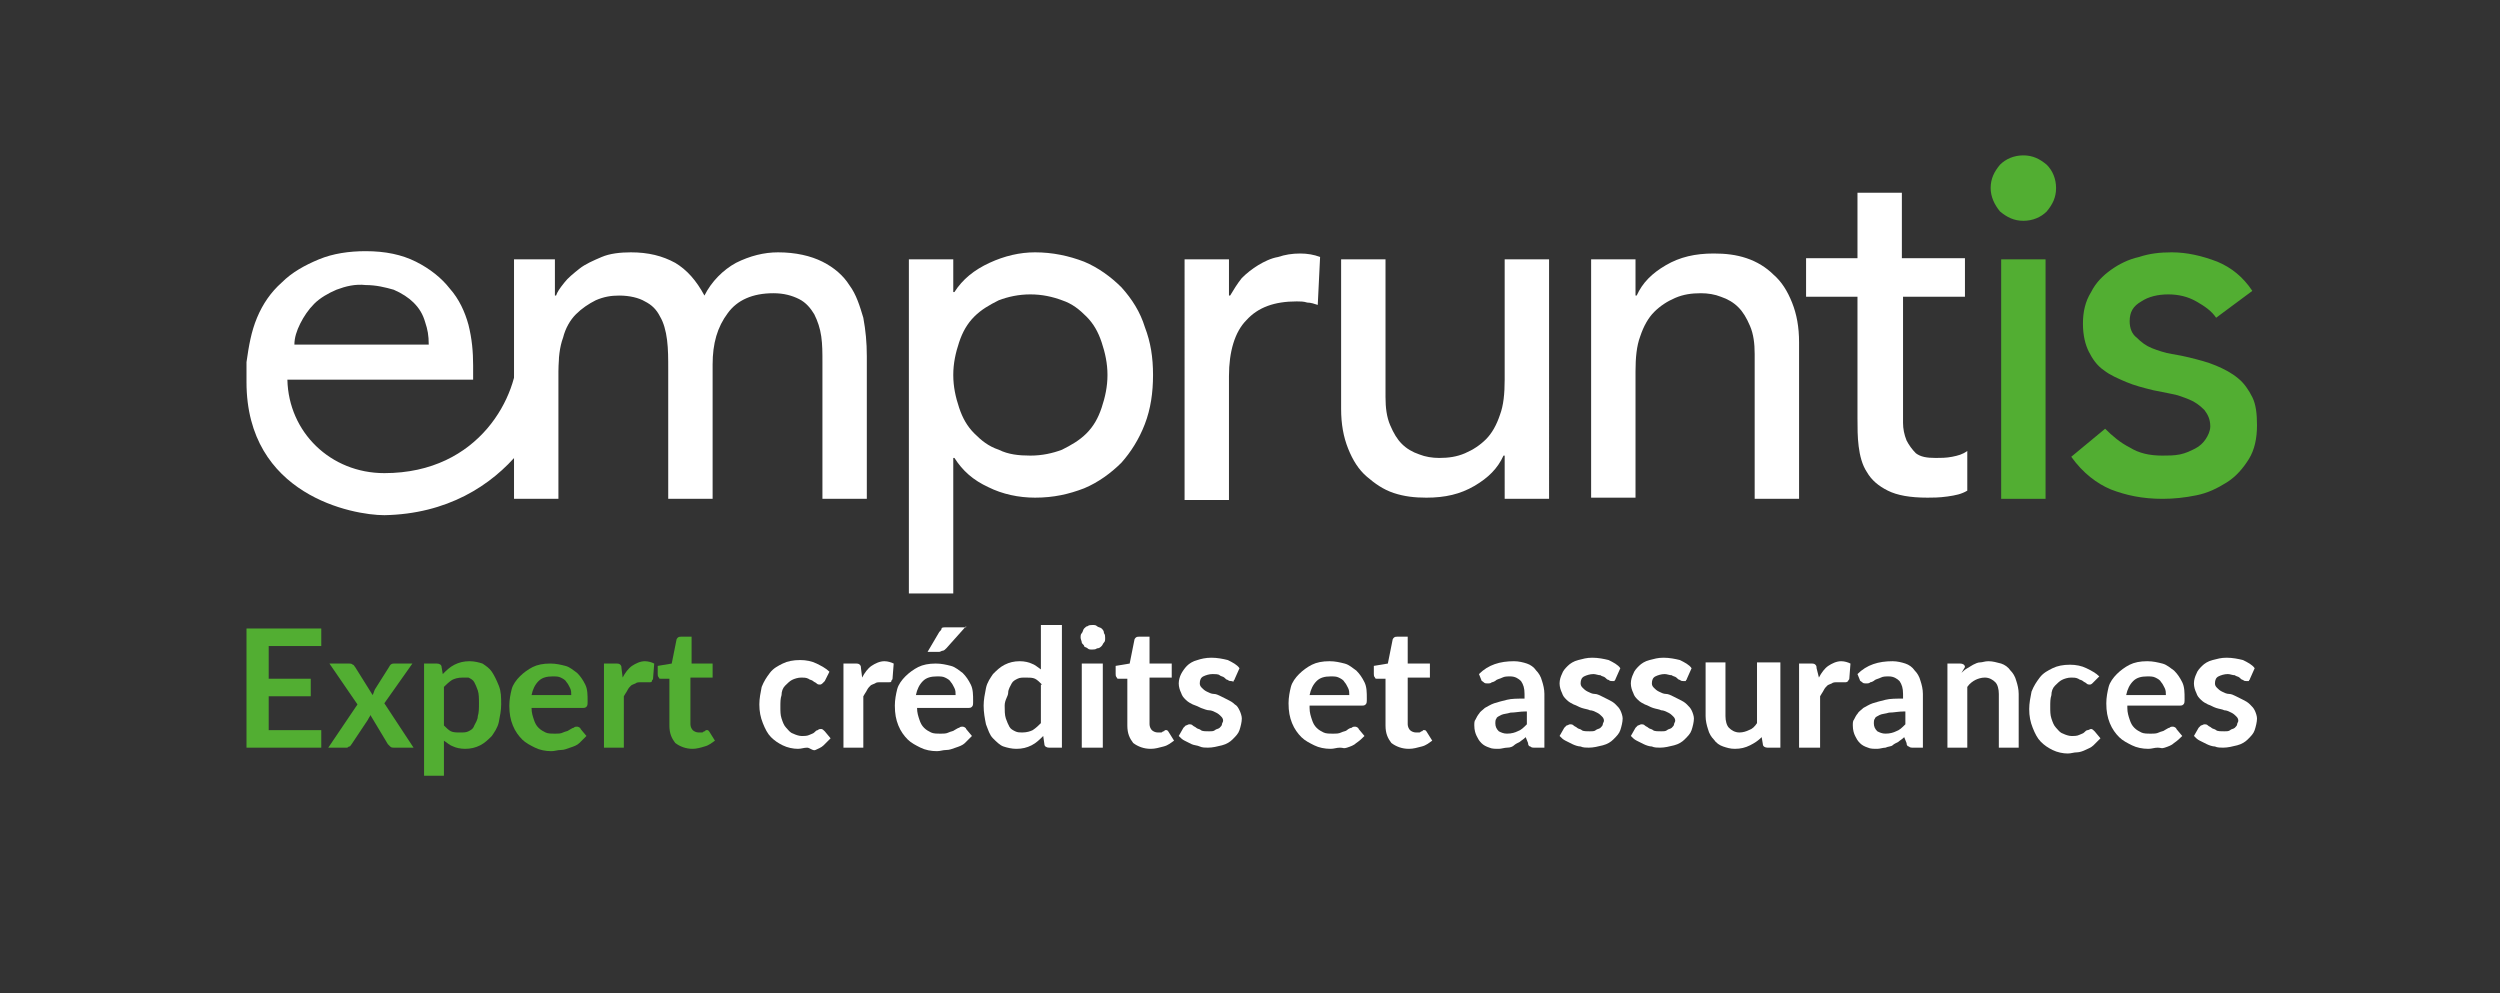
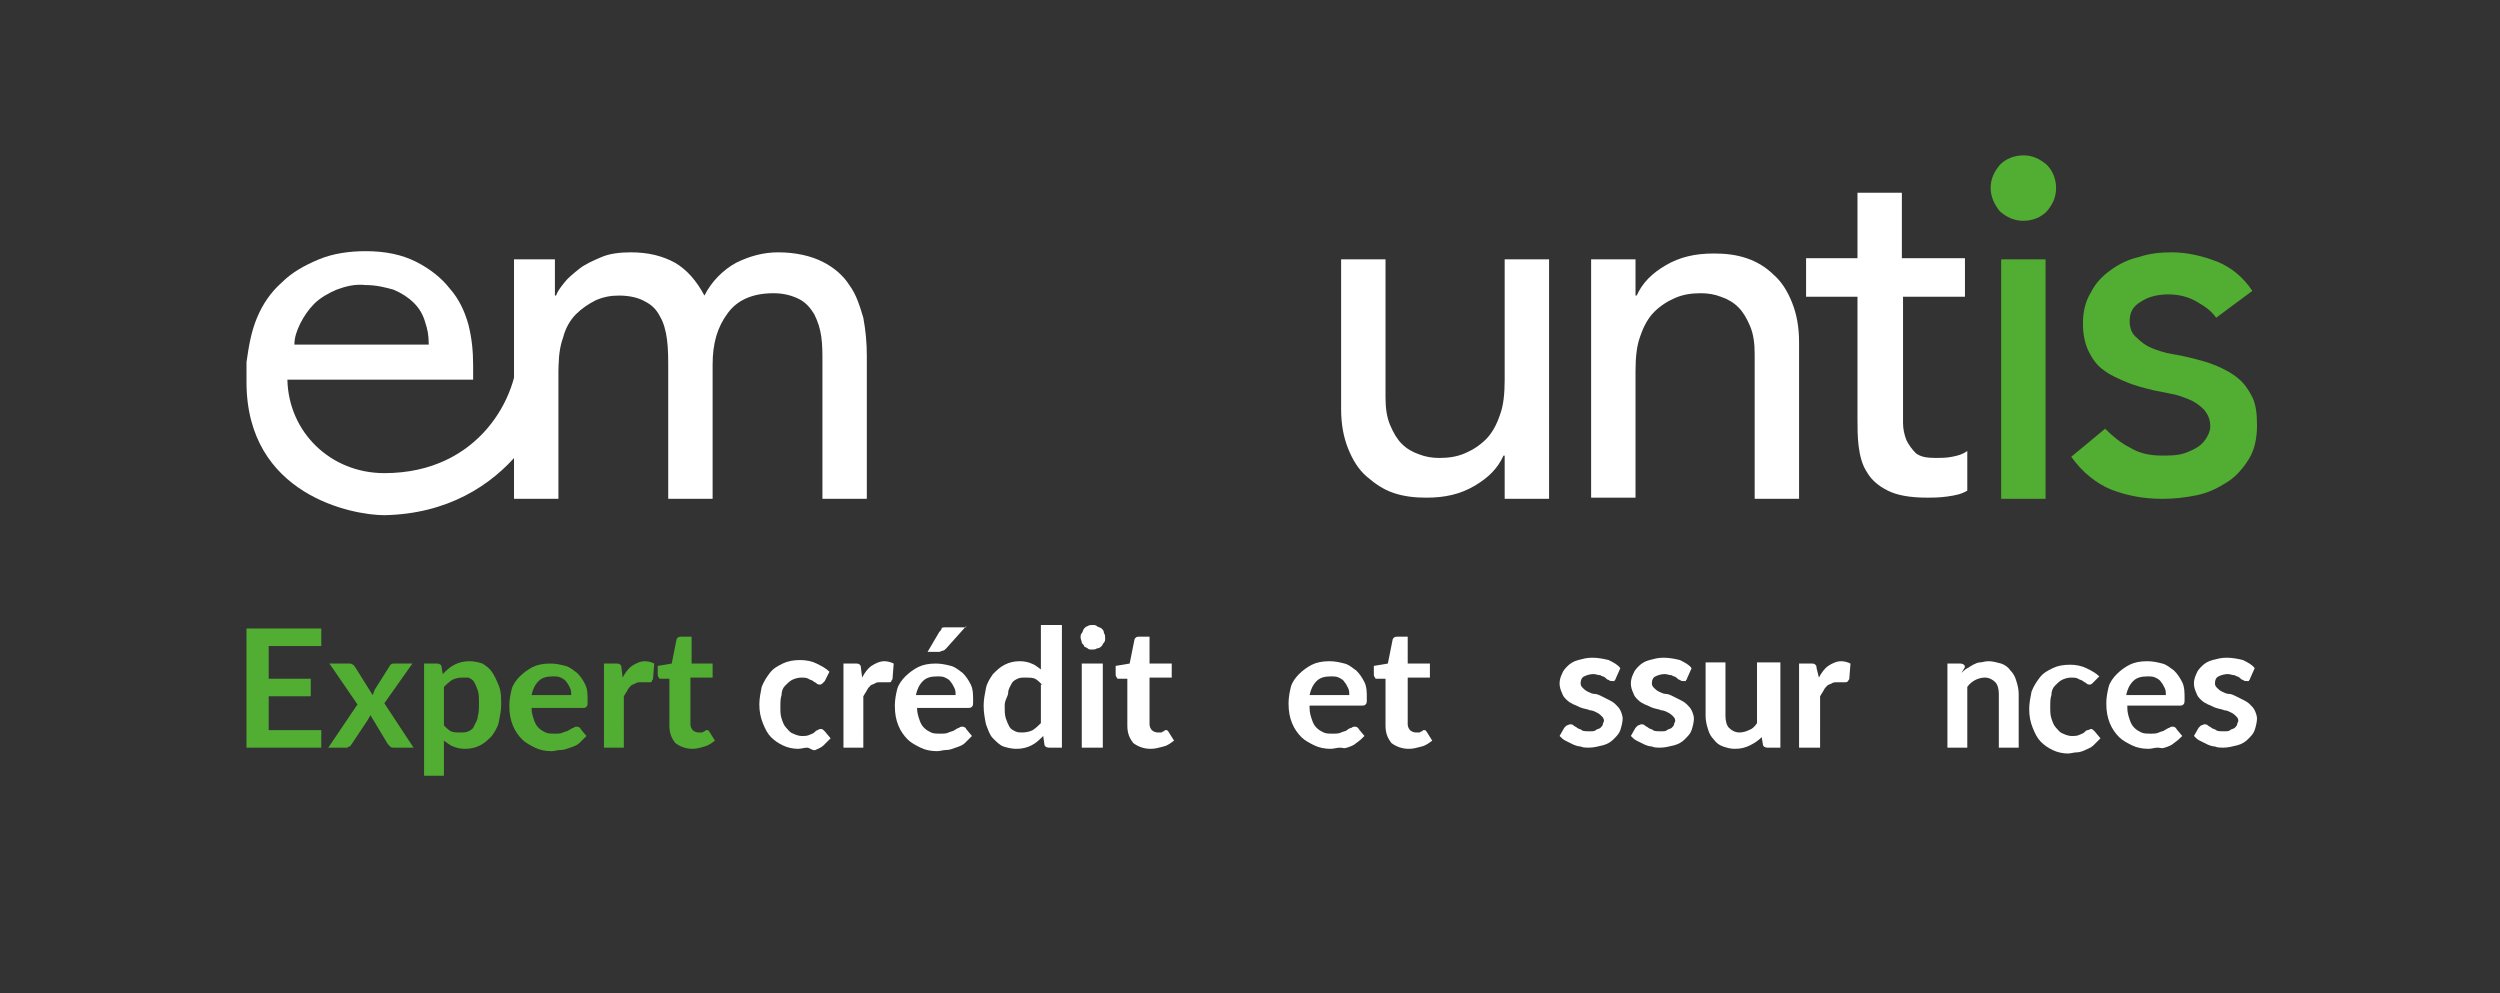
<svg xmlns="http://www.w3.org/2000/svg" version="1.1" id="Calque_1" x="0px" y="0px" viewBox="0 0 214 85" style="enable-background:new 0 0 214 85;" xml:space="preserve">
  <rect x="0" y="0" width="214" height="85" fill="#333333" stroke="none" />
  <style type="text/css">
	.st0{fill:#FFFFFF;}
	.st1{fill:#52AE32;}
</style>
  <g>
    <path class="st0" d="M44,22.2h3.5v3.1h0.1c0.1-0.3,0.3-0.6,0.7-1.1c0.3-0.4,0.8-0.8,1.3-1.2c0.5-0.4,1.2-0.7,1.9-1   c0.7-0.3,1.6-0.4,2.5-0.4c1.5,0,2.7,0.3,3.8,0.9c1,0.6,1.8,1.5,2.5,2.8c0.6-1.2,1.6-2.2,2.7-2.8c1.2-0.6,2.4-0.9,3.6-0.9   c1.5,0,2.8,0.3,3.8,0.8c1,0.5,1.8,1.2,2.3,2c0.6,0.8,0.9,1.8,1.2,2.8c0.2,1.1,0.3,2.1,0.3,3.3v12.2h-3.8V31c0-0.8,0-1.5-0.1-2.2   c-0.1-0.7-0.3-1.3-0.6-1.9c-0.3-0.5-0.7-1-1.3-1.3c-0.6-0.3-1.3-0.5-2.2-0.5c-1.8,0-3.1,0.6-3.9,1.7C61.4,28,61,29.4,61,31.2v11.5   h-3.8v-11c0-1,0-1.8-0.1-2.6c-0.1-0.8-0.3-1.5-0.6-2c-0.3-0.6-0.7-1-1.3-1.3c-0.5-0.3-1.3-0.5-2.2-0.5c-0.7,0-1.3,0.1-2,0.4   c-0.6,0.3-1.2,0.7-1.7,1.2c-0.5,0.5-0.9,1.2-1.1,2c-0.3,0.8-0.4,1.8-0.4,2.9v10.9H44V22.2z" />
-     <path class="st0" d="M77.8,22.2h3.8V25h0.1c0.7-1.1,1.7-1.9,3-2.5c1.3-0.6,2.6-0.9,3.9-0.9c1.5,0,2.9,0.3,4.2,0.8   c1.2,0.5,2.3,1.3,3.2,2.2c0.9,1,1.6,2.1,2,3.4c0.5,1.3,0.7,2.6,0.7,4.1c0,1.5-0.2,2.9-0.7,4.2c-0.5,1.3-1.2,2.4-2,3.3   c-0.9,0.9-2,1.7-3.2,2.2c-1.3,0.5-2.6,0.8-4.2,0.8c-1.4,0-2.8-0.3-4-0.9c-1.3-0.6-2.2-1.4-2.9-2.5h-0.1v11.6h-3.8V22.2z M88.2,25.2   c-1,0-1.9,0.2-2.7,0.5c-0.8,0.4-1.5,0.8-2.1,1.4c-0.6,0.6-1,1.3-1.3,2.2c-0.3,0.9-0.5,1.8-0.5,2.8c0,1,0.2,1.9,0.5,2.8   c0.3,0.9,0.7,1.6,1.3,2.2c0.6,0.6,1.2,1.1,2.1,1.4c0.8,0.4,1.7,0.5,2.7,0.5c1,0,1.9-0.2,2.7-0.5c0.8-0.4,1.5-0.8,2.1-1.4   c0.6-0.6,1-1.3,1.3-2.2c0.3-0.9,0.5-1.8,0.5-2.8c0-1-0.2-1.9-0.5-2.8c-0.3-0.9-0.7-1.6-1.3-2.2c-0.6-0.6-1.2-1.1-2.1-1.4   C90.1,25.4,89.2,25.2,88.2,25.2z" />
-     <path class="st0" d="M101.4,22.2h3.8v3.1h0.1c0.3-0.5,0.6-1,1-1.5c0.4-0.4,0.9-0.8,1.4-1.1c0.5-0.3,1.1-0.6,1.7-0.7   c0.6-0.2,1.2-0.3,1.9-0.3c0.6,0,1.2,0.1,1.7,0.3l-0.2,4.1c-0.3-0.1-0.6-0.2-0.9-0.2c-0.3-0.1-0.6-0.1-0.9-0.1   c-1.9,0-3.3,0.5-4.3,1.6c-1,1-1.5,2.7-1.5,4.8v10.6h-3.8V22.2z" />
    <path class="st0" d="M132.6,42.7h-3.8V39h-0.1c-0.5,1.1-1.3,1.9-2.5,2.6c-1.2,0.7-2.5,1-4.1,1c-1,0-1.9-0.1-2.8-0.4   c-0.9-0.3-1.6-0.8-2.3-1.4c-0.7-0.6-1.2-1.4-1.6-2.4c-0.4-1-0.6-2.1-0.6-3.4V22.2h3.8V34c0,0.9,0.1,1.7,0.4,2.4   c0.3,0.7,0.6,1.2,1,1.6c0.4,0.4,0.9,0.7,1.5,0.9c0.5,0.2,1.1,0.3,1.7,0.3c0.8,0,1.5-0.1,2.2-0.4c0.7-0.3,1.3-0.7,1.8-1.2   c0.5-0.5,0.9-1.2,1.2-2.1c0.3-0.8,0.4-1.8,0.4-3V22.2h3.8V42.7z" />
    <path class="st0" d="M136.2,22.2h3.8v3.1h0.1c0.5-1.1,1.3-1.9,2.5-2.6c1.2-0.7,2.5-1,4.1-1c1,0,1.9,0.1,2.8,0.4   c0.9,0.3,1.7,0.8,2.3,1.4c0.7,0.6,1.2,1.4,1.6,2.4c0.4,1,0.6,2.1,0.6,3.4v13.4h-3.8V30.3c0-0.9-0.1-1.7-0.4-2.4   c-0.3-0.7-0.6-1.2-1-1.6c-0.4-0.4-0.9-0.7-1.5-0.9c-0.5-0.2-1.1-0.3-1.7-0.3c-0.8,0-1.5,0.1-2.2,0.4c-0.7,0.3-1.3,0.7-1.8,1.2   c-0.5,0.5-0.9,1.2-1.2,2.1c-0.3,0.8-0.4,1.8-0.4,3v10.8h-3.8V22.2z" />
    <path class="st0" d="M168.3,25.4h-5.4v9.1c0,0.6,0,1.1,0,1.7c0,0.5,0.1,1,0.3,1.5c0.2,0.4,0.5,0.8,0.8,1.1c0.4,0.3,0.9,0.4,1.7,0.4   c0.4,0,0.9,0,1.4-0.1c0.5-0.1,0.9-0.2,1.3-0.5V42c-0.5,0.3-1,0.4-1.7,0.5c-0.7,0.1-1.3,0.1-1.7,0.1c-1.5,0-2.6-0.2-3.4-0.6   c-0.8-0.4-1.4-0.9-1.8-1.6c-0.4-0.6-0.6-1.4-0.7-2.2c-0.1-0.8-0.1-1.6-0.1-2.4V25.4h-4.4v-3.3h4.4v-5.6h3.8v5.6h5.4V25.4z" />
    <path class="st1" d="M171.3,22.2h3.8v20.5h-3.8V22.2z" />
    <path class="st1" d="M189.7,27.2c-0.4-0.6-1-1-1.7-1.4c-0.7-0.4-1.5-0.6-2.4-0.6c-0.9,0-1.7,0.2-2.3,0.6c-0.7,0.4-1,0.9-1,1.7   c0,0.6,0.2,1.1,0.6,1.4c0.4,0.4,0.8,0.7,1.3,0.9c0.5,0.2,1.1,0.4,1.7,0.5c0.6,0.1,1.1,0.2,1.5,0.3c0.8,0.2,1.6,0.4,2.3,0.7   c0.7,0.3,1.3,0.6,1.9,1.1c0.5,0.4,0.9,1,1.2,1.6c0.3,0.6,0.4,1.4,0.4,2.4c0,1.1-0.2,2.1-0.7,2.9c-0.5,0.8-1.1,1.5-1.9,2   c-0.8,0.5-1.6,0.9-2.6,1.1c-1,0.2-1.9,0.3-2.9,0.3c-1.7,0-3.1-0.3-4.4-0.8c-1.2-0.5-2.4-1.4-3.4-2.8l2.9-2.4   c0.6,0.6,1.3,1.2,2.1,1.6c0.8,0.5,1.7,0.7,2.8,0.7c0.5,0,1,0,1.5-0.1c0.5-0.1,0.9-0.3,1.3-0.5c0.4-0.2,0.7-0.5,0.9-0.8   c0.2-0.3,0.4-0.7,0.4-1.1c0-0.6-0.2-1-0.5-1.4c-0.4-0.4-0.8-0.7-1.3-0.9c-0.5-0.2-1-0.4-1.6-0.5c-0.5-0.1-1-0.2-1.5-0.3   c-0.8-0.2-1.6-0.4-2.3-0.7c-0.7-0.3-1.4-0.6-1.9-1c-0.6-0.4-1-1-1.3-1.6c-0.3-0.6-0.5-1.4-0.5-2.4c0-1,0.2-1.9,0.7-2.7   c0.4-0.8,1-1.4,1.7-1.9c0.7-0.5,1.5-0.9,2.4-1.1c0.9-0.3,1.8-0.4,2.8-0.4c1.3,0,2.6,0.3,3.9,0.8c1.2,0.5,2.2,1.3,3,2.5L189.7,27.2z   " />
    <path class="st1" d="M170.4,16.1c0-0.8,0.3-1.4,0.8-2c0.5-0.5,1.2-0.8,2-0.8c0.8,0,1.4,0.3,2,0.8c0.5,0.5,0.8,1.2,0.8,2   c0,0.8-0.3,1.4-0.8,2c-0.5,0.5-1.2,0.8-2,0.8c-0.8,0-1.4-0.3-2-0.8C170.7,17.5,170.4,16.8,170.4,16.1z" />
    <path class="st0" d="M47.8,30h-3.5c0.1,3.8-3.2,10.5-11.4,10.5c-4.6,0-8.2-3.5-8.3-8h15.9l0-1.2c0-1.2-0.1-2.3-0.4-3.5   c-0.3-1.1-0.8-2.2-1.6-3.1c-0.7-0.9-1.7-1.7-2.9-2.3c-1.2-0.6-2.6-0.9-4.3-0.9c-1.4,0-2.8,0.2-4,0.7c-1.2,0.5-2.3,1.1-3.2,2   c-0.9,0.8-1.6,1.8-2.1,3c-0.5,1.2-0.7,2.4-0.9,3.8c0,0.4,0,1.3,0,1.6h0c0,0,0,0,0,0.1c0,0,0,0,0,0h0c0,9.7,9.1,11.4,11.8,11.4   C43.6,43.9,48.1,34.5,47.8,30z M25.7,27.7c0.3-0.6,0.7-1.2,1.2-1.7c0.5-0.5,1.2-0.9,1.9-1.2c0.8-0.3,1.6-0.5,2.5-0.4   c0.9,0,1.7,0.2,2.4,0.4c0.7,0.3,1.3,0.7,1.7,1.1c0.5,0.5,0.8,1,1,1.7c0.2,0.6,0.3,1.1,0.3,1.9H25.2C25.2,28.9,25.4,28.3,25.7,27.7z   " />
  </g>
  <g>
    <path class="st1" d="M23,55.3v2.8h3.6v1.5H23v2.9h4.5V64h-6.4V53.8h6.4v1.5H23z" />
    <path class="st1" d="M35.4,64h-1.7c-0.1,0-0.2,0-0.3-0.1c-0.1-0.1-0.1-0.1-0.2-0.2l-1.5-2.5c0,0.1-0.1,0.2-0.1,0.2   c0,0.1-0.1,0.1-0.1,0.2l-1.4,2.1c-0.1,0.1-0.1,0.2-0.2,0.2S29.8,64,29.7,64h-1.6l2.5-3.7l-2.4-3.5h1.7c0.1,0,0.2,0,0.3,0.1   c0.1,0,0.1,0.1,0.2,0.2l1.5,2.4c0.1-0.2,0.1-0.3,0.2-0.5l1.2-1.9c0.1-0.2,0.2-0.3,0.4-0.3h1.6l-2.4,3.4L35.4,64z" />
    <path class="st1" d="M37.9,57.7c0.3-0.3,0.6-0.6,1-0.8s0.8-0.3,1.3-0.3c0.4,0,0.8,0.1,1.1,0.2c0.3,0.2,0.6,0.4,0.8,0.7   s0.4,0.7,0.6,1.2s0.2,1,0.2,1.6c0,0.5-0.1,1-0.2,1.5c-0.1,0.5-0.4,0.9-0.6,1.2c-0.3,0.3-0.6,0.6-1,0.8c-0.4,0.2-0.8,0.3-1.3,0.3   c-0.4,0-0.8-0.1-1-0.2c-0.3-0.1-0.5-0.3-0.8-0.5v3h-1.7v-9.6h1.1c0.2,0,0.4,0.1,0.4,0.3L37.9,57.7z M38,62.1   c0.2,0.2,0.4,0.4,0.6,0.5c0.2,0.1,0.5,0.1,0.8,0.1c0.3,0,0.5,0,0.7-0.1c0.2-0.1,0.4-0.2,0.5-0.5c0.1-0.2,0.3-0.5,0.3-0.8   c0.1-0.3,0.1-0.7,0.1-1.1c0-0.4,0-0.8-0.1-1.1c-0.1-0.3-0.2-0.5-0.3-0.7c-0.1-0.2-0.3-0.3-0.5-0.4C40.1,58,39.8,58,39.6,58   c-0.4,0-0.7,0.1-0.9,0.2c-0.3,0.2-0.5,0.4-0.7,0.6V62.1z" />
    <path class="st1" d="M45.5,60.6c0,0.4,0.1,0.7,0.2,1c0.1,0.3,0.2,0.5,0.4,0.7c0.2,0.2,0.4,0.3,0.6,0.4c0.2,0.1,0.5,0.1,0.8,0.1   s0.5,0,0.7-0.1c0.2-0.1,0.4-0.1,0.5-0.2c0.2-0.1,0.3-0.2,0.4-0.2c0.1-0.1,0.2-0.1,0.3-0.1c0.1,0,0.3,0.1,0.3,0.2l0.5,0.6   c-0.2,0.2-0.4,0.4-0.6,0.6c-0.2,0.2-0.5,0.3-0.8,0.4c-0.3,0.1-0.5,0.2-0.8,0.2c-0.3,0-0.5,0.1-0.8,0.1c-0.5,0-1-0.1-1.4-0.3   c-0.4-0.2-0.8-0.4-1.1-0.7s-0.6-0.7-0.8-1.2c-0.2-0.5-0.3-1-0.3-1.7c0-0.5,0.1-1,0.2-1.4s0.4-0.8,0.7-1.1c0.3-0.3,0.7-0.6,1.1-0.8   c0.4-0.2,0.9-0.3,1.5-0.3c0.5,0,0.9,0.1,1.3,0.2c0.4,0.1,0.7,0.4,1,0.6c0.3,0.3,0.5,0.6,0.7,1c0.2,0.4,0.2,0.9,0.2,1.4   c0,0.3,0,0.4-0.1,0.5c-0.1,0.1-0.2,0.1-0.3,0.1H45.5z M48.9,59.5c0-0.2,0-0.4-0.1-0.6s-0.2-0.4-0.3-0.5c-0.1-0.2-0.3-0.3-0.5-0.4   c-0.2-0.1-0.4-0.1-0.7-0.1c-0.5,0-0.9,0.1-1.2,0.4c-0.3,0.3-0.5,0.7-0.6,1.2H48.9z" />
    <path class="st1" d="M53.3,58c0.2-0.4,0.5-0.8,0.8-1c0.3-0.2,0.7-0.4,1.1-0.4c0.3,0,0.6,0.1,0.8,0.2l-0.1,1.3   c0,0.1-0.1,0.1-0.1,0.2s-0.1,0.1-0.2,0.1c-0.1,0-0.2,0-0.3,0c-0.1,0-0.3,0-0.4,0c-0.2,0-0.4,0-0.5,0.1c-0.2,0.1-0.3,0.1-0.4,0.2   c-0.1,0.1-0.2,0.2-0.3,0.4c-0.1,0.2-0.2,0.3-0.3,0.5V64h-1.7v-7.2h1c0.2,0,0.3,0,0.4,0.1s0.1,0.2,0.1,0.3L53.3,58z" />
    <path class="st1" d="M59.3,64.1c-0.6,0-1.1-0.2-1.5-0.5c-0.3-0.4-0.5-0.8-0.5-1.5v-4h-0.7c-0.1,0-0.2,0-0.2-0.1   c-0.1-0.1-0.1-0.2-0.1-0.3V57l1.2-0.2l0.4-2c0-0.1,0.1-0.2,0.1-0.2c0.1-0.1,0.2-0.1,0.3-0.1h0.9v2.3H61V58h-1.9V62   c0,0.2,0.1,0.4,0.2,0.5c0.1,0.1,0.3,0.2,0.5,0.2c0.1,0,0.2,0,0.3,0c0.1,0,0.1-0.1,0.2-0.1s0.1-0.1,0.1-0.1c0,0,0.1,0,0.1,0   c0.1,0,0.1,0,0.1,0c0,0,0.1,0.1,0.1,0.1l0.5,0.8c-0.3,0.2-0.5,0.4-0.9,0.5C60,64,59.6,64.1,59.3,64.1z" />
    <path class="st0" d="M70.6,58.3c-0.1,0.1-0.1,0.1-0.2,0.2c0,0-0.1,0.1-0.2,0.1c-0.1,0-0.2,0-0.3-0.1c-0.1-0.1-0.2-0.1-0.3-0.2   s-0.3-0.1-0.4-0.2c-0.2-0.1-0.4-0.1-0.6-0.1c-0.3,0-0.6,0.1-0.8,0.2c-0.2,0.1-0.4,0.3-0.6,0.5c-0.2,0.2-0.3,0.5-0.3,0.8   c-0.1,0.3-0.1,0.6-0.1,1c0,0.4,0,0.7,0.1,1s0.2,0.6,0.4,0.8s0.3,0.4,0.6,0.5c0.2,0.1,0.5,0.2,0.7,0.2c0.3,0,0.5,0,0.7-0.1   s0.3-0.1,0.4-0.2c0.1-0.1,0.2-0.2,0.3-0.2c0.1-0.1,0.2-0.1,0.3-0.1c0.1,0,0.2,0.1,0.3,0.2l0.5,0.6c-0.2,0.2-0.4,0.4-0.6,0.6   c-0.2,0.2-0.5,0.3-0.7,0.4S69.3,64,69.1,64c-0.3,0-0.5,0.1-0.8,0.1c-0.4,0-0.9-0.1-1.3-0.3c-0.4-0.2-0.7-0.4-1-0.7   s-0.5-0.7-0.7-1.2s-0.3-1-0.3-1.6c0-0.5,0.1-1,0.2-1.5c0.2-0.5,0.4-0.8,0.7-1.2s0.7-0.6,1.1-0.8c0.4-0.2,0.9-0.3,1.5-0.3   c0.5,0,1,0.1,1.4,0.3c0.4,0.2,0.8,0.4,1.1,0.7L70.6,58.3z" />
    <path class="st0" d="M73.8,58c0.2-0.4,0.5-0.8,0.8-1c0.3-0.2,0.7-0.4,1.1-0.4c0.3,0,0.6,0.1,0.8,0.2l-0.1,1.3   c0,0.1-0.1,0.1-0.1,0.2s-0.1,0.1-0.2,0.1c-0.1,0-0.2,0-0.3,0c-0.1,0-0.3,0-0.4,0c-0.2,0-0.4,0-0.5,0.1c-0.2,0.1-0.3,0.1-0.4,0.2   c-0.1,0.1-0.2,0.2-0.3,0.4c-0.1,0.2-0.2,0.3-0.3,0.5V64h-1.7v-7.2h1c0.2,0,0.3,0,0.4,0.1s0.1,0.2,0.1,0.3L73.8,58z" />
    <path class="st0" d="M78.5,60.6c0,0.4,0.1,0.7,0.2,1c0.1,0.3,0.2,0.5,0.4,0.7c0.2,0.2,0.4,0.3,0.6,0.4c0.2,0.1,0.5,0.1,0.8,0.1   s0.5,0,0.7-0.1c0.2-0.1,0.4-0.1,0.5-0.2c0.2-0.1,0.3-0.2,0.4-0.2c0.1-0.1,0.2-0.1,0.3-0.1c0.1,0,0.3,0.1,0.3,0.2l0.5,0.6   c-0.2,0.2-0.4,0.4-0.6,0.6c-0.2,0.2-0.5,0.3-0.8,0.4c-0.3,0.1-0.5,0.2-0.8,0.2c-0.3,0-0.5,0.1-0.8,0.1c-0.5,0-1-0.1-1.4-0.3   c-0.4-0.2-0.8-0.4-1.1-0.7s-0.6-0.7-0.8-1.2c-0.2-0.5-0.3-1-0.3-1.7c0-0.5,0.1-1,0.2-1.4s0.4-0.8,0.7-1.1c0.3-0.3,0.7-0.6,1.1-0.8   c0.4-0.2,0.9-0.3,1.5-0.3c0.5,0,0.9,0.1,1.3,0.2c0.4,0.1,0.7,0.4,1,0.6c0.3,0.3,0.5,0.6,0.7,1c0.2,0.4,0.2,0.9,0.2,1.4   c0,0.3,0,0.4-0.1,0.5c-0.1,0.1-0.2,0.1-0.3,0.1H78.5z M81.8,59.5c0-0.2,0-0.4-0.1-0.6s-0.2-0.4-0.3-0.5c-0.1-0.2-0.3-0.3-0.5-0.4   c-0.2-0.1-0.4-0.1-0.7-0.1c-0.5,0-0.9,0.1-1.2,0.4c-0.3,0.3-0.5,0.7-0.6,1.2H81.8z M82.7,53.6L81,55.5c-0.1,0.1-0.2,0.2-0.3,0.2   c-0.1,0-0.2,0.1-0.3,0.1h-1l1-1.7c0.1-0.1,0.2-0.2,0.2-0.3s0.2-0.1,0.4-0.1H82.7z" />
    <path class="st0" d="M90.9,53.5V64h-1.1c-0.2,0-0.4-0.1-0.4-0.3L89.3,63c-0.3,0.3-0.6,0.6-1,0.8c-0.4,0.2-0.8,0.3-1.3,0.3   c-0.4,0-0.8-0.1-1.1-0.2s-0.6-0.4-0.9-0.7s-0.4-0.7-0.6-1.2c-0.1-0.5-0.2-1-0.2-1.6c0-0.5,0.1-1,0.2-1.5c0.1-0.5,0.4-0.9,0.6-1.2   c0.3-0.3,0.6-0.6,1-0.8c0.4-0.2,0.8-0.3,1.3-0.3c0.4,0,0.8,0.1,1,0.2c0.3,0.1,0.5,0.3,0.8,0.5v-3.8H90.9z M89.2,58.6   c-0.2-0.2-0.4-0.4-0.6-0.5c-0.2-0.1-0.5-0.1-0.8-0.1c-0.3,0-0.5,0-0.7,0.1c-0.2,0.1-0.4,0.2-0.5,0.4s-0.3,0.5-0.3,0.8   S86,59.9,86,60.4c0,0.4,0,0.8,0.1,1.1c0.1,0.3,0.2,0.5,0.3,0.7c0.1,0.2,0.3,0.3,0.5,0.4c0.2,0.1,0.4,0.1,0.6,0.1   c0.4,0,0.7-0.1,0.9-0.2c0.3-0.2,0.5-0.4,0.7-0.6V58.6z" />
    <path class="st0" d="M94.6,54.6c0,0.2,0,0.3-0.1,0.4c-0.1,0.1-0.1,0.2-0.2,0.3c-0.1,0.1-0.2,0.2-0.4,0.2c-0.1,0.1-0.3,0.1-0.4,0.1   c-0.2,0-0.3,0-0.4-0.1c-0.1-0.1-0.3-0.1-0.3-0.2s-0.2-0.2-0.2-0.3s-0.1-0.3-0.1-0.4c0-0.2,0-0.3,0.1-0.4s0.1-0.3,0.2-0.4   s0.2-0.2,0.3-0.2c0.1-0.1,0.3-0.1,0.4-0.1c0.2,0,0.3,0,0.4,0.1c0.1,0.1,0.3,0.1,0.4,0.2c0.1,0.1,0.2,0.2,0.2,0.4   C94.6,54.3,94.6,54.5,94.6,54.6z M94.4,56.7V64h-1.8v-7.2H94.4z" />
    <path class="st0" d="M98.5,64.1c-0.6,0-1.1-0.2-1.5-0.5c-0.3-0.4-0.5-0.8-0.5-1.5v-4h-0.7c-0.1,0-0.2,0-0.2-0.1   c-0.1-0.1-0.1-0.2-0.1-0.3V57l1.2-0.2l0.4-2c0-0.1,0.1-0.2,0.1-0.2c0.1-0.1,0.2-0.1,0.3-0.1h0.9v2.3h1.9V58h-1.9V62   c0,0.2,0.1,0.4,0.2,0.5c0.1,0.1,0.3,0.2,0.5,0.2c0.1,0,0.2,0,0.3,0c0.1,0,0.1-0.1,0.2-0.1s0.1-0.1,0.1-0.1c0,0,0.1,0,0.1,0   c0.1,0,0.1,0,0.1,0c0,0,0.1,0.1,0.1,0.1l0.5,0.8c-0.3,0.2-0.5,0.4-0.9,0.5C99.2,64,98.9,64.1,98.5,64.1z" />
-     <path class="st0" d="M105.7,58.1c0,0.1-0.1,0.1-0.1,0.2s-0.1,0-0.2,0c-0.1,0-0.2,0-0.3-0.1c-0.1,0-0.2-0.1-0.3-0.2   c-0.1-0.1-0.3-0.1-0.4-0.2s-0.4-0.1-0.6-0.1c-0.3,0-0.6,0.1-0.8,0.2c-0.2,0.1-0.3,0.3-0.3,0.6c0,0.2,0.1,0.3,0.2,0.4   c0.1,0.1,0.2,0.2,0.4,0.3c0.2,0.1,0.4,0.2,0.6,0.2s0.4,0.1,0.6,0.2c0.2,0.1,0.4,0.2,0.6,0.3c0.2,0.1,0.4,0.2,0.6,0.4   c0.2,0.1,0.3,0.3,0.4,0.5c0.1,0.2,0.2,0.5,0.2,0.7c0,0.3-0.1,0.7-0.2,1c-0.1,0.3-0.3,0.5-0.6,0.8c-0.2,0.2-0.5,0.4-0.9,0.5   s-0.8,0.2-1.2,0.2c-0.2,0-0.5,0-0.7-0.1s-0.5-0.1-0.7-0.2c-0.2-0.1-0.4-0.2-0.6-0.3s-0.3-0.2-0.5-0.4l0.4-0.7   c0.1-0.1,0.1-0.1,0.2-0.2c0.1,0,0.2-0.1,0.3-0.1s0.2,0,0.3,0.1c0.1,0.1,0.2,0.1,0.3,0.2c0.1,0.1,0.3,0.1,0.4,0.2s0.4,0.1,0.7,0.1   c0.2,0,0.4,0,0.5-0.1s0.3-0.1,0.4-0.2s0.2-0.2,0.2-0.3c0-0.1,0.1-0.2,0.1-0.3c0-0.2-0.1-0.3-0.2-0.4c-0.1-0.1-0.2-0.2-0.4-0.3   c-0.2-0.1-0.4-0.2-0.6-0.2s-0.4-0.1-0.7-0.2c-0.2-0.1-0.4-0.2-0.7-0.3c-0.2-0.1-0.4-0.2-0.6-0.4c-0.2-0.2-0.3-0.3-0.4-0.6   c-0.1-0.2-0.2-0.5-0.2-0.8c0-0.3,0.1-0.6,0.2-0.8s0.3-0.5,0.5-0.7s0.5-0.4,0.9-0.5c0.3-0.1,0.7-0.2,1.2-0.2c0.5,0,1,0.1,1.4,0.2   c0.4,0.2,0.8,0.4,1,0.7L105.7,58.1z" />
    <path class="st0" d="M112.1,60.6c0,0.4,0.1,0.7,0.2,1s0.2,0.5,0.4,0.7c0.2,0.2,0.4,0.3,0.6,0.4c0.2,0.1,0.5,0.1,0.8,0.1   c0.3,0,0.5,0,0.7-0.1c0.2-0.1,0.4-0.1,0.5-0.2s0.3-0.2,0.4-0.2c0.1-0.1,0.2-0.1,0.3-0.1c0.1,0,0.3,0.1,0.3,0.2l0.5,0.6   c-0.2,0.2-0.4,0.4-0.7,0.6c-0.2,0.2-0.5,0.3-0.8,0.4S115,64,114.7,64c-0.3,0-0.5,0.1-0.8,0.1c-0.5,0-1-0.1-1.4-0.3   c-0.4-0.2-0.8-0.4-1.1-0.7s-0.6-0.7-0.8-1.2c-0.2-0.5-0.3-1-0.3-1.7c0-0.5,0.1-1,0.2-1.4s0.4-0.8,0.7-1.1c0.3-0.3,0.7-0.6,1.1-0.8   c0.4-0.2,0.9-0.3,1.5-0.3c0.5,0,0.9,0.1,1.3,0.2c0.4,0.1,0.7,0.4,1,0.6c0.3,0.3,0.5,0.6,0.7,1s0.2,0.9,0.2,1.4c0,0.3,0,0.4-0.1,0.5   s-0.2,0.1-0.3,0.1H112.1z M115.5,59.5c0-0.2,0-0.4-0.1-0.6c-0.1-0.2-0.2-0.4-0.3-0.5c-0.1-0.2-0.3-0.3-0.5-0.4s-0.4-0.1-0.7-0.1   c-0.5,0-0.9,0.1-1.2,0.4c-0.3,0.3-0.5,0.7-0.6,1.2H115.5z" />
    <path class="st0" d="M120.6,64.1c-0.6,0-1.1-0.2-1.5-0.5c-0.3-0.4-0.5-0.8-0.5-1.5v-4h-0.7c-0.1,0-0.2,0-0.2-0.1   c-0.1-0.1-0.1-0.2-0.1-0.3V57l1.2-0.2l0.4-2c0-0.1,0.1-0.2,0.1-0.2c0.1-0.1,0.2-0.1,0.3-0.1h0.9v2.3h1.9V58h-1.9V62   c0,0.2,0.1,0.4,0.2,0.5c0.1,0.1,0.3,0.2,0.5,0.2c0.1,0,0.2,0,0.3,0c0.1,0,0.1-0.1,0.2-0.1c0.1,0,0.1-0.1,0.1-0.1c0,0,0.1,0,0.1,0   c0.1,0,0.1,0,0.1,0c0,0,0.1,0.1,0.1,0.1l0.5,0.8c-0.3,0.2-0.5,0.4-0.9,0.5C121.3,64,121,64.1,120.6,64.1z" />
-     <path class="st0" d="M126.6,57.7c0.8-0.8,1.8-1.1,3-1.1c0.4,0,0.8,0.1,1.1,0.2c0.3,0.1,0.6,0.3,0.8,0.6c0.2,0.2,0.4,0.5,0.5,0.9   c0.1,0.3,0.2,0.7,0.2,1.1V64h-0.8c-0.2,0-0.3,0-0.4-0.1c-0.1,0-0.2-0.1-0.2-0.3l-0.2-0.5c-0.2,0.2-0.4,0.3-0.5,0.4   c-0.2,0.1-0.4,0.2-0.5,0.3S129.3,64,129,64c-0.2,0-0.5,0.1-0.7,0.1c-0.3,0-0.6,0-0.8-0.1c-0.3-0.1-0.5-0.2-0.7-0.4   s-0.3-0.4-0.4-0.6s-0.2-0.5-0.2-0.9c0-0.2,0-0.4,0.1-0.5c0.1-0.2,0.2-0.4,0.3-0.5c0.1-0.2,0.3-0.3,0.5-0.5c0.2-0.1,0.5-0.3,0.8-0.4   c0.3-0.1,0.7-0.2,1.1-0.3c0.4-0.1,0.9-0.1,1.5-0.1v-0.4c0-0.5-0.1-0.8-0.3-1.1c-0.2-0.2-0.5-0.4-0.9-0.4c-0.3,0-0.5,0-0.7,0.1   c-0.2,0.1-0.3,0.1-0.5,0.2c-0.1,0.1-0.3,0.2-0.4,0.2c-0.1,0.1-0.2,0.1-0.4,0.1c-0.1,0-0.2,0-0.3-0.1c-0.1-0.1-0.2-0.1-0.2-0.2   L126.6,57.7z M130.6,60.9c-0.5,0-0.9,0.1-1.3,0.1c-0.3,0.1-0.6,0.1-0.8,0.2c-0.2,0.1-0.4,0.2-0.4,0.3c-0.1,0.1-0.1,0.3-0.1,0.4   c0,0.3,0.1,0.5,0.3,0.7c0.2,0.1,0.4,0.2,0.7,0.2c0.4,0,0.7-0.1,0.9-0.2c0.3-0.1,0.5-0.3,0.8-0.6V60.9z" />
    <path class="st0" d="M138.3,58.1c0,0.1-0.1,0.1-0.1,0.2c-0.1,0-0.1,0-0.2,0c-0.1,0-0.2,0-0.3-0.1c-0.1,0-0.2-0.1-0.3-0.2   c-0.1-0.1-0.3-0.1-0.4-0.2c-0.2,0-0.4-0.1-0.6-0.1c-0.3,0-0.6,0.1-0.8,0.2s-0.3,0.3-0.3,0.6c0,0.2,0.1,0.3,0.2,0.4   c0.1,0.1,0.2,0.2,0.4,0.3c0.2,0.1,0.4,0.2,0.6,0.2s0.4,0.1,0.6,0.2c0.2,0.1,0.4,0.2,0.6,0.3s0.4,0.2,0.6,0.4s0.3,0.3,0.4,0.5   c0.1,0.2,0.2,0.5,0.2,0.7c0,0.3-0.1,0.7-0.2,1c-0.1,0.3-0.3,0.5-0.6,0.8c-0.2,0.2-0.5,0.4-0.9,0.5s-0.8,0.2-1.2,0.2   c-0.2,0-0.5,0-0.7-0.1c-0.2,0-0.5-0.1-0.7-0.2c-0.2-0.1-0.4-0.2-0.6-0.3c-0.2-0.1-0.3-0.2-0.5-0.4l0.4-0.7c0.1-0.1,0.1-0.1,0.2-0.2   c0.1,0,0.2-0.1,0.3-0.1s0.2,0,0.3,0.1c0.1,0.1,0.2,0.1,0.3,0.2c0.1,0.1,0.3,0.1,0.4,0.2s0.4,0.1,0.7,0.1c0.2,0,0.4,0,0.5-0.1   s0.3-0.1,0.4-0.2s0.2-0.2,0.2-0.3c0-0.1,0.1-0.2,0.1-0.3c0-0.2-0.1-0.3-0.2-0.4s-0.2-0.2-0.4-0.3c-0.2-0.1-0.4-0.2-0.6-0.2   c-0.2-0.1-0.4-0.1-0.7-0.2s-0.4-0.2-0.7-0.3c-0.2-0.1-0.4-0.2-0.6-0.4c-0.2-0.2-0.3-0.3-0.4-0.6c-0.1-0.2-0.2-0.5-0.2-0.8   c0-0.3,0.1-0.6,0.2-0.8c0.1-0.3,0.3-0.5,0.5-0.7s0.5-0.4,0.9-0.5s0.7-0.2,1.2-0.2c0.5,0,1,0.1,1.4,0.2c0.4,0.2,0.8,0.4,1,0.7   L138.3,58.1z" />
    <path class="st0" d="M144.4,58.1c0,0.1-0.1,0.1-0.1,0.2c-0.1,0-0.1,0-0.2,0c-0.1,0-0.2,0-0.3-0.1c-0.1,0-0.2-0.1-0.3-0.2   c-0.1-0.1-0.3-0.1-0.4-0.2c-0.2,0-0.4-0.1-0.6-0.1c-0.3,0-0.6,0.1-0.8,0.2s-0.3,0.3-0.3,0.6c0,0.2,0.1,0.3,0.2,0.4   c0.1,0.1,0.2,0.2,0.4,0.3c0.2,0.1,0.4,0.2,0.6,0.2s0.4,0.1,0.6,0.2c0.2,0.1,0.4,0.2,0.6,0.3s0.4,0.2,0.6,0.4s0.3,0.3,0.4,0.5   c0.1,0.2,0.2,0.5,0.2,0.7c0,0.3-0.1,0.7-0.2,1c-0.1,0.3-0.3,0.5-0.6,0.8c-0.2,0.2-0.5,0.4-0.9,0.5s-0.8,0.2-1.2,0.2   c-0.2,0-0.5,0-0.7-0.1c-0.2,0-0.5-0.1-0.7-0.2c-0.2-0.1-0.4-0.2-0.6-0.3c-0.2-0.1-0.3-0.2-0.5-0.4l0.4-0.7c0.1-0.1,0.1-0.1,0.2-0.2   c0.1,0,0.2-0.1,0.3-0.1s0.2,0,0.3,0.1c0.1,0.1,0.2,0.1,0.3,0.2c0.1,0.1,0.3,0.1,0.4,0.2s0.4,0.1,0.7,0.1c0.2,0,0.4,0,0.5-0.1   s0.3-0.1,0.4-0.2s0.2-0.2,0.2-0.3c0-0.1,0.1-0.2,0.1-0.3c0-0.2-0.1-0.3-0.2-0.4s-0.2-0.2-0.4-0.3c-0.2-0.1-0.4-0.2-0.6-0.2   c-0.2-0.1-0.4-0.1-0.7-0.2s-0.4-0.2-0.7-0.3c-0.2-0.1-0.4-0.2-0.6-0.4c-0.2-0.2-0.3-0.3-0.4-0.6c-0.1-0.2-0.2-0.5-0.2-0.8   c0-0.3,0.1-0.6,0.2-0.8c0.1-0.3,0.3-0.5,0.5-0.7s0.5-0.4,0.9-0.5s0.7-0.2,1.2-0.2c0.5,0,1,0.1,1.4,0.2c0.4,0.2,0.8,0.4,1,0.7   L144.4,58.1z" />
    <path class="st0" d="M152.4,56.7V64h-1.1c-0.2,0-0.4-0.1-0.4-0.3l-0.1-0.6c-0.3,0.3-0.6,0.5-1,0.7c-0.4,0.2-0.8,0.3-1.3,0.3   c-0.4,0-0.7-0.1-1-0.2c-0.3-0.1-0.6-0.3-0.8-0.6c-0.2-0.2-0.4-0.5-0.5-0.9c-0.1-0.3-0.2-0.7-0.2-1.1v-4.6h1.7v4.6   c0,0.4,0.1,0.8,0.3,1c0.2,0.2,0.5,0.4,0.9,0.4c0.3,0,0.6-0.1,0.8-0.2c0.3-0.1,0.5-0.3,0.7-0.6v-5.2H152.4z" />
    <path class="st0" d="M155.7,58c0.2-0.4,0.5-0.8,0.8-1c0.3-0.2,0.7-0.4,1.1-0.4c0.3,0,0.6,0.1,0.8,0.2l-0.1,1.3   c0,0.1-0.1,0.1-0.1,0.2c0,0-0.1,0.1-0.2,0.1c-0.1,0-0.2,0-0.3,0s-0.3,0-0.4,0c-0.2,0-0.4,0-0.5,0.1c-0.2,0.1-0.3,0.1-0.4,0.2   c-0.1,0.1-0.2,0.2-0.3,0.4c-0.1,0.2-0.2,0.3-0.3,0.5V64H154v-7.2h1c0.2,0,0.3,0,0.4,0.1c0.1,0.1,0.1,0.2,0.1,0.3L155.7,58z" />
-     <path class="st0" d="M159,57.7c0.8-0.8,1.8-1.1,3-1.1c0.4,0,0.8,0.1,1.1,0.2c0.3,0.1,0.6,0.3,0.8,0.6c0.2,0.2,0.4,0.5,0.5,0.9   c0.1,0.3,0.2,0.7,0.2,1.1V64h-0.8c-0.2,0-0.3,0-0.4-0.1c-0.1,0-0.2-0.1-0.2-0.3l-0.2-0.5c-0.2,0.2-0.4,0.3-0.5,0.4   c-0.2,0.1-0.4,0.2-0.5,0.3s-0.4,0.1-0.6,0.2c-0.2,0-0.5,0.1-0.7,0.1c-0.3,0-0.6,0-0.8-0.1c-0.3-0.1-0.5-0.2-0.7-0.4   s-0.3-0.4-0.4-0.6s-0.2-0.5-0.2-0.9c0-0.2,0-0.4,0.1-0.5c0.1-0.2,0.2-0.4,0.3-0.5c0.1-0.2,0.3-0.3,0.5-0.5c0.2-0.1,0.5-0.3,0.8-0.4   c0.3-0.1,0.7-0.2,1.1-0.3c0.4-0.1,0.9-0.1,1.5-0.1v-0.4c0-0.5-0.1-0.8-0.3-1.1c-0.2-0.2-0.5-0.4-0.9-0.4c-0.3,0-0.5,0-0.7,0.1   c-0.2,0.1-0.3,0.1-0.5,0.2c-0.1,0.1-0.3,0.2-0.4,0.2c-0.1,0.1-0.2,0.1-0.4,0.1c-0.1,0-0.2,0-0.3-0.1c-0.1-0.1-0.2-0.1-0.2-0.2   L159,57.7z M163,60.9c-0.5,0-0.9,0.1-1.3,0.1c-0.3,0.1-0.6,0.1-0.8,0.2c-0.2,0.1-0.4,0.2-0.4,0.3c-0.1,0.1-0.1,0.3-0.1,0.4   c0,0.3,0.1,0.5,0.3,0.7c0.2,0.1,0.4,0.2,0.7,0.2c0.4,0,0.7-0.1,0.9-0.2c0.3-0.1,0.5-0.3,0.8-0.6V60.9z" />
    <path class="st0" d="M167.9,57.6c0.1-0.1,0.3-0.3,0.5-0.4c0.2-0.1,0.3-0.2,0.5-0.3c0.2-0.1,0.4-0.2,0.6-0.2c0.2,0,0.4-0.1,0.7-0.1   c0.4,0,0.7,0.1,1.1,0.2c0.3,0.1,0.6,0.3,0.8,0.6c0.2,0.2,0.4,0.5,0.5,0.9c0.1,0.3,0.2,0.7,0.2,1.1V64h-1.7v-4.6   c0-0.4-0.1-0.8-0.3-1c-0.2-0.2-0.5-0.4-0.9-0.4c-0.3,0-0.6,0.1-0.8,0.2s-0.5,0.3-0.7,0.6V64h-1.7v-7.2h1.1c0.2,0,0.4,0.1,0.4,0.3   L167.9,57.6z" />
    <path class="st0" d="M179.3,58.3c-0.1,0.1-0.1,0.1-0.2,0.2c0,0-0.1,0.1-0.2,0.1c-0.1,0-0.2,0-0.3-0.1c-0.1-0.1-0.2-0.1-0.3-0.2   s-0.3-0.1-0.4-0.2c-0.2-0.1-0.4-0.1-0.6-0.1c-0.3,0-0.6,0.1-0.8,0.2c-0.2,0.1-0.4,0.3-0.6,0.5s-0.3,0.5-0.3,0.8   c-0.1,0.3-0.1,0.6-0.1,1c0,0.4,0,0.7,0.1,1s0.2,0.6,0.4,0.8c0.2,0.2,0.3,0.4,0.6,0.5c0.2,0.1,0.5,0.2,0.7,0.2c0.3,0,0.5,0,0.7-0.1   s0.3-0.1,0.4-0.2c0.1-0.1,0.2-0.2,0.3-0.2s0.2-0.1,0.3-0.1c0.1,0,0.2,0.1,0.3,0.2l0.5,0.6c-0.2,0.2-0.4,0.4-0.6,0.6   c-0.2,0.2-0.5,0.3-0.7,0.4c-0.2,0.1-0.5,0.2-0.7,0.2c-0.3,0-0.5,0.1-0.8,0.1c-0.4,0-0.9-0.1-1.3-0.3c-0.4-0.2-0.7-0.4-1-0.7   s-0.5-0.7-0.7-1.2s-0.3-1-0.3-1.6c0-0.5,0.1-1,0.2-1.5c0.2-0.5,0.4-0.8,0.7-1.2s0.7-0.6,1.1-0.8c0.4-0.2,0.9-0.3,1.5-0.3   c0.5,0,1,0.1,1.4,0.3c0.4,0.2,0.8,0.4,1.1,0.7L179.3,58.3z" />
    <path class="st0" d="M182.1,60.6c0,0.4,0.1,0.7,0.2,1s0.2,0.5,0.4,0.7c0.2,0.2,0.4,0.3,0.6,0.4c0.2,0.1,0.5,0.1,0.8,0.1   c0.3,0,0.5,0,0.7-0.1c0.2-0.1,0.4-0.1,0.5-0.2c0.2-0.1,0.3-0.2,0.4-0.2c0.1-0.1,0.2-0.1,0.3-0.1c0.1,0,0.3,0.1,0.3,0.2l0.5,0.6   c-0.2,0.2-0.4,0.4-0.7,0.6c-0.2,0.2-0.5,0.3-0.8,0.4S185,64,184.7,64c-0.3,0-0.5,0.1-0.8,0.1c-0.5,0-1-0.1-1.4-0.3   c-0.4-0.2-0.8-0.4-1.1-0.7s-0.6-0.7-0.8-1.2c-0.2-0.5-0.3-1-0.3-1.7c0-0.5,0.1-1,0.2-1.4s0.4-0.8,0.7-1.1c0.3-0.3,0.7-0.6,1.1-0.8   c0.4-0.2,0.9-0.3,1.5-0.3c0.5,0,0.9,0.1,1.3,0.2c0.4,0.1,0.7,0.4,1,0.6c0.3,0.3,0.5,0.6,0.7,1c0.2,0.4,0.2,0.9,0.2,1.4   c0,0.3,0,0.4-0.1,0.5s-0.2,0.1-0.3,0.1H182.1z M185.4,59.5c0-0.2,0-0.4-0.1-0.6s-0.2-0.4-0.3-0.5c-0.1-0.2-0.3-0.3-0.5-0.4   s-0.4-0.1-0.7-0.1c-0.5,0-0.9,0.1-1.2,0.4c-0.3,0.3-0.5,0.7-0.6,1.2H185.4z" />
    <path class="st0" d="M192.6,58.1c0,0.1-0.1,0.1-0.1,0.2c-0.1,0-0.1,0-0.2,0c-0.1,0-0.2,0-0.3-0.1c-0.1,0-0.2-0.1-0.3-0.2   c-0.1-0.1-0.3-0.1-0.4-0.2c-0.2,0-0.4-0.1-0.6-0.1c-0.3,0-0.6,0.1-0.8,0.2s-0.3,0.3-0.3,0.6c0,0.2,0.1,0.3,0.2,0.4   c0.1,0.1,0.2,0.2,0.4,0.3c0.2,0.1,0.4,0.2,0.6,0.2s0.4,0.1,0.6,0.2c0.2,0.1,0.4,0.2,0.6,0.3s0.4,0.2,0.6,0.4s0.3,0.3,0.4,0.5   c0.1,0.2,0.2,0.5,0.2,0.7c0,0.3-0.1,0.7-0.2,1c-0.1,0.3-0.3,0.5-0.6,0.8c-0.2,0.2-0.5,0.4-0.9,0.5s-0.8,0.2-1.2,0.2   c-0.2,0-0.5,0-0.7-0.1c-0.2,0-0.5-0.1-0.7-0.2c-0.2-0.1-0.4-0.2-0.6-0.3c-0.2-0.1-0.3-0.2-0.5-0.4l0.4-0.7c0.1-0.1,0.1-0.1,0.2-0.2   c0.1,0,0.2-0.1,0.3-0.1s0.2,0,0.3,0.1c0.1,0.1,0.2,0.1,0.3,0.2c0.1,0.1,0.3,0.1,0.4,0.2s0.4,0.1,0.7,0.1c0.2,0,0.4,0,0.5-0.1   s0.3-0.1,0.4-0.2s0.2-0.2,0.2-0.3c0-0.1,0.1-0.2,0.1-0.3c0-0.2-0.1-0.3-0.2-0.4s-0.2-0.2-0.4-0.3c-0.2-0.1-0.4-0.2-0.6-0.2   c-0.2-0.1-0.4-0.1-0.7-0.2s-0.4-0.2-0.7-0.3c-0.2-0.1-0.4-0.2-0.6-0.4c-0.2-0.2-0.3-0.3-0.4-0.6c-0.1-0.2-0.2-0.5-0.2-0.8   c0-0.3,0.1-0.6,0.2-0.8c0.1-0.3,0.3-0.5,0.5-0.7s0.5-0.4,0.9-0.5s0.7-0.2,1.2-0.2c0.5,0,1,0.1,1.4,0.2c0.4,0.2,0.8,0.4,1,0.7   L192.6,58.1z" />
  </g>
</svg>